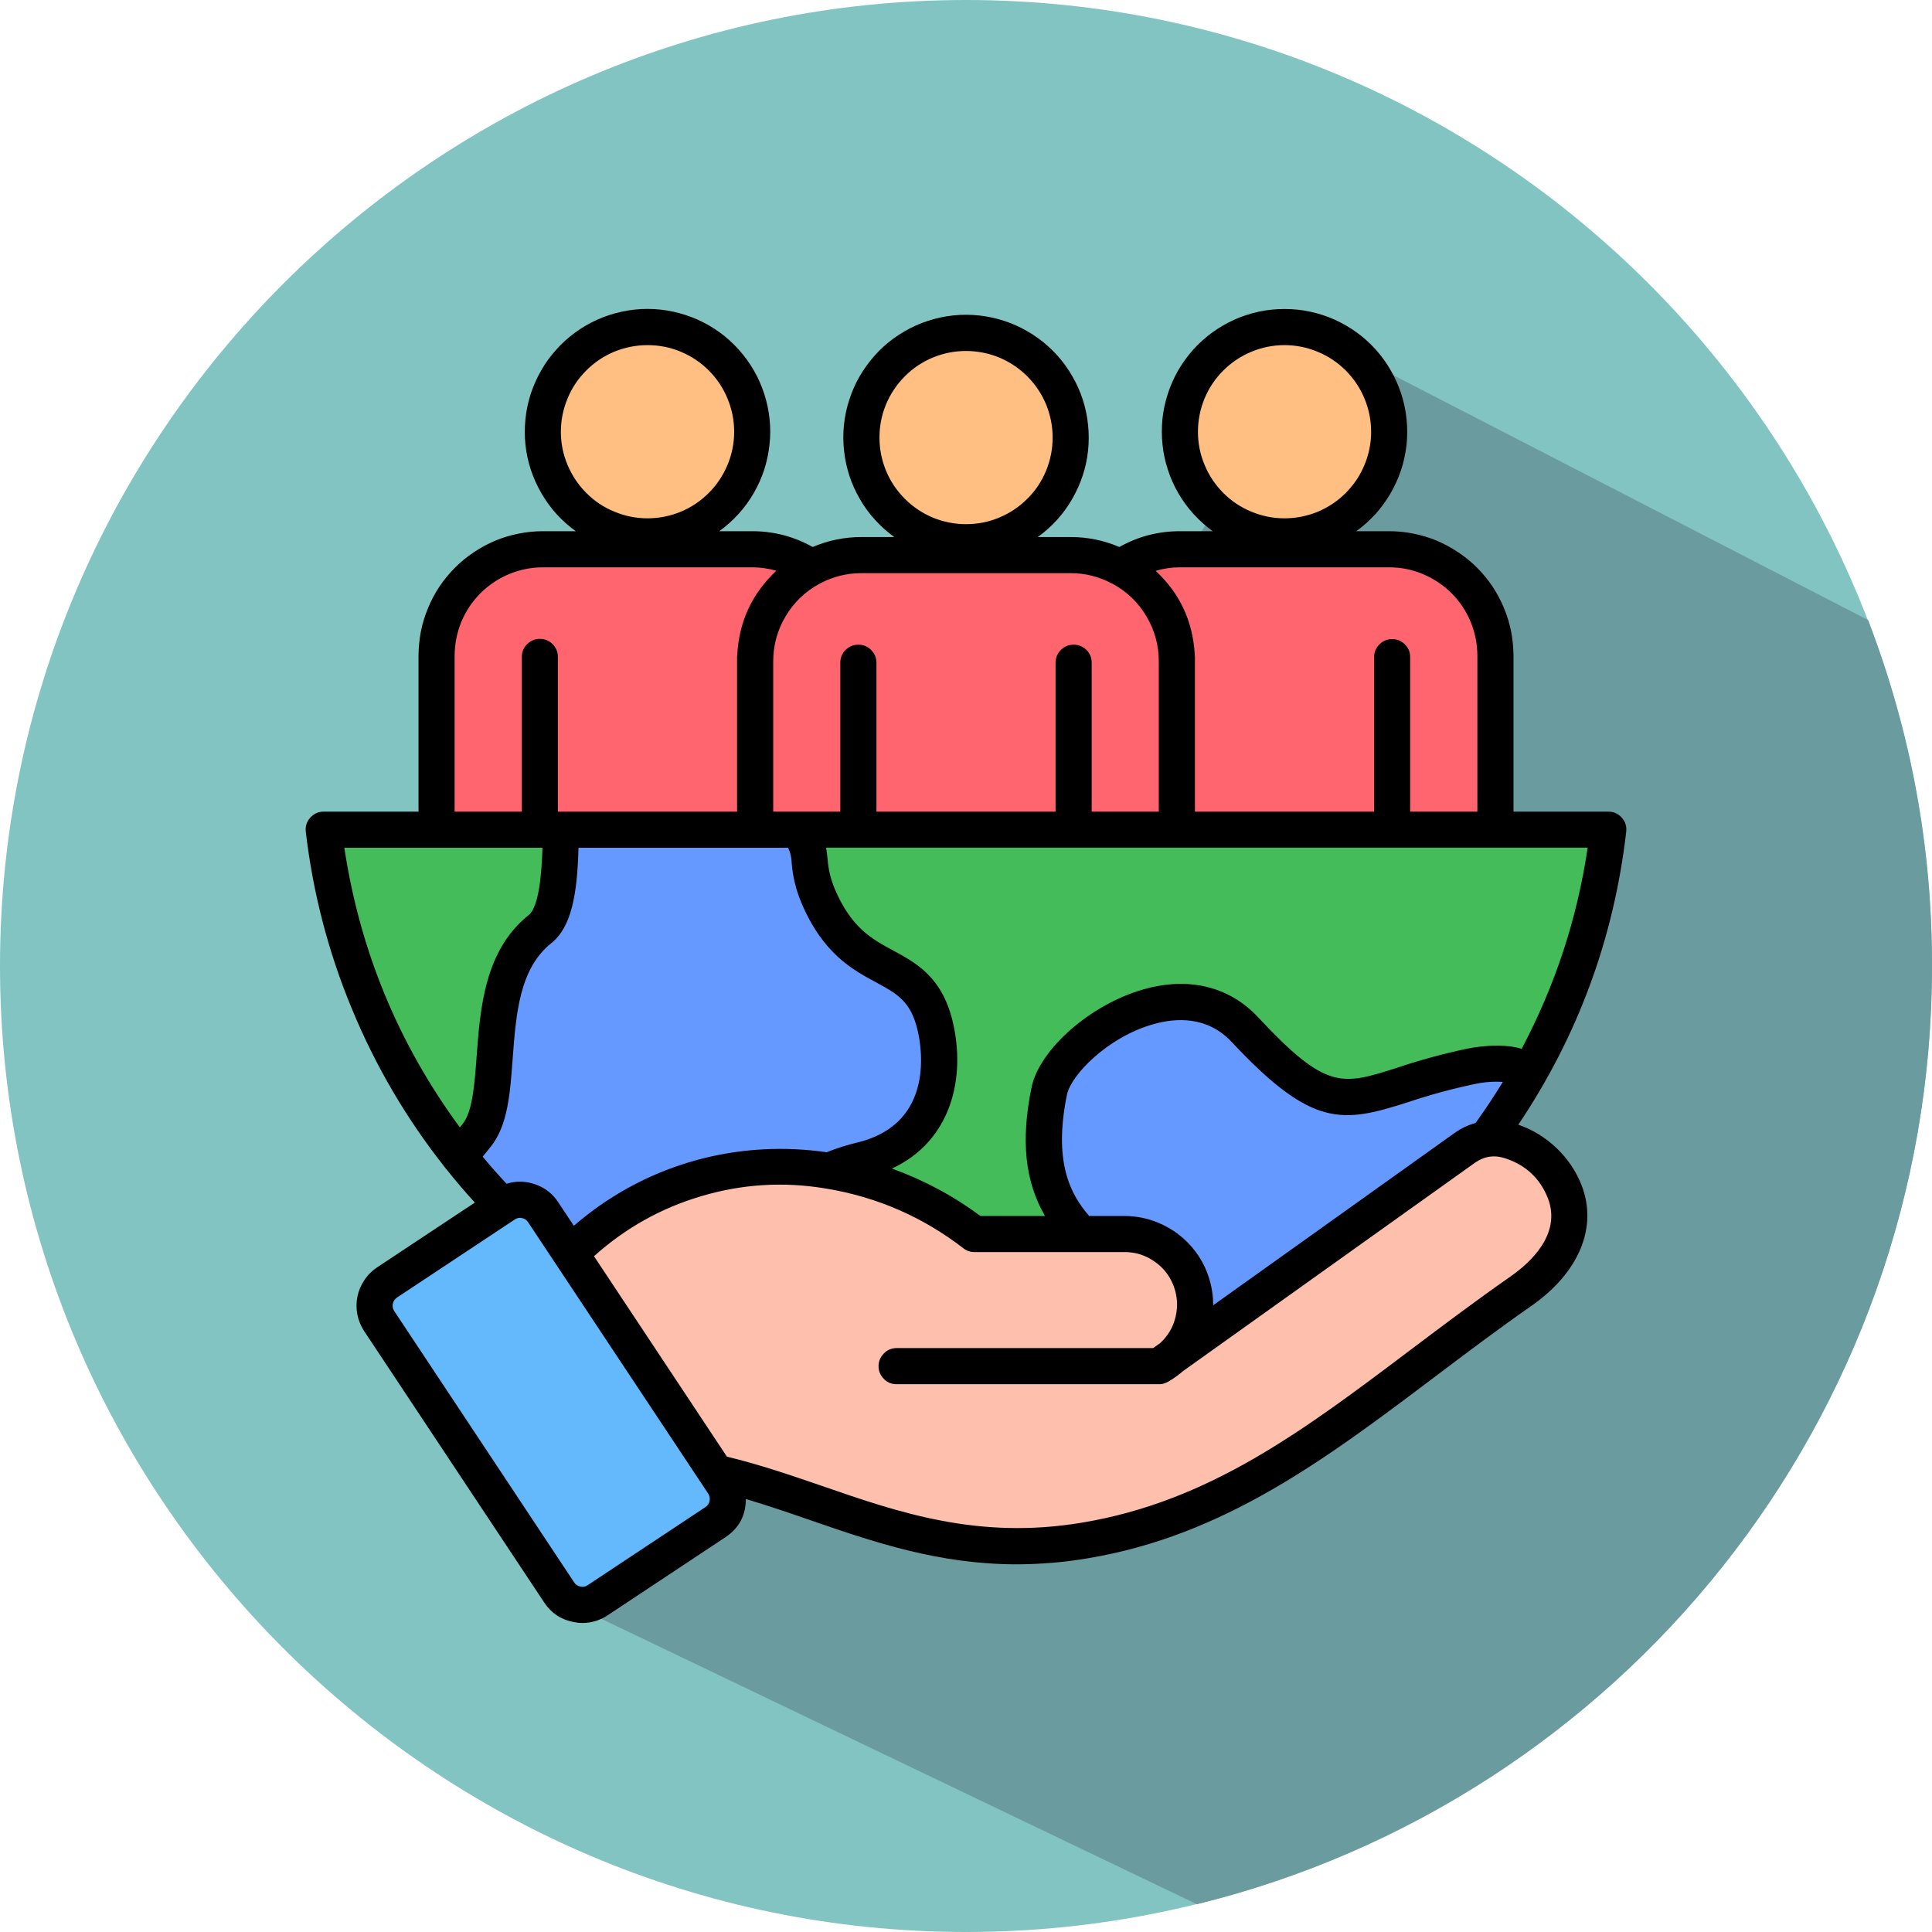
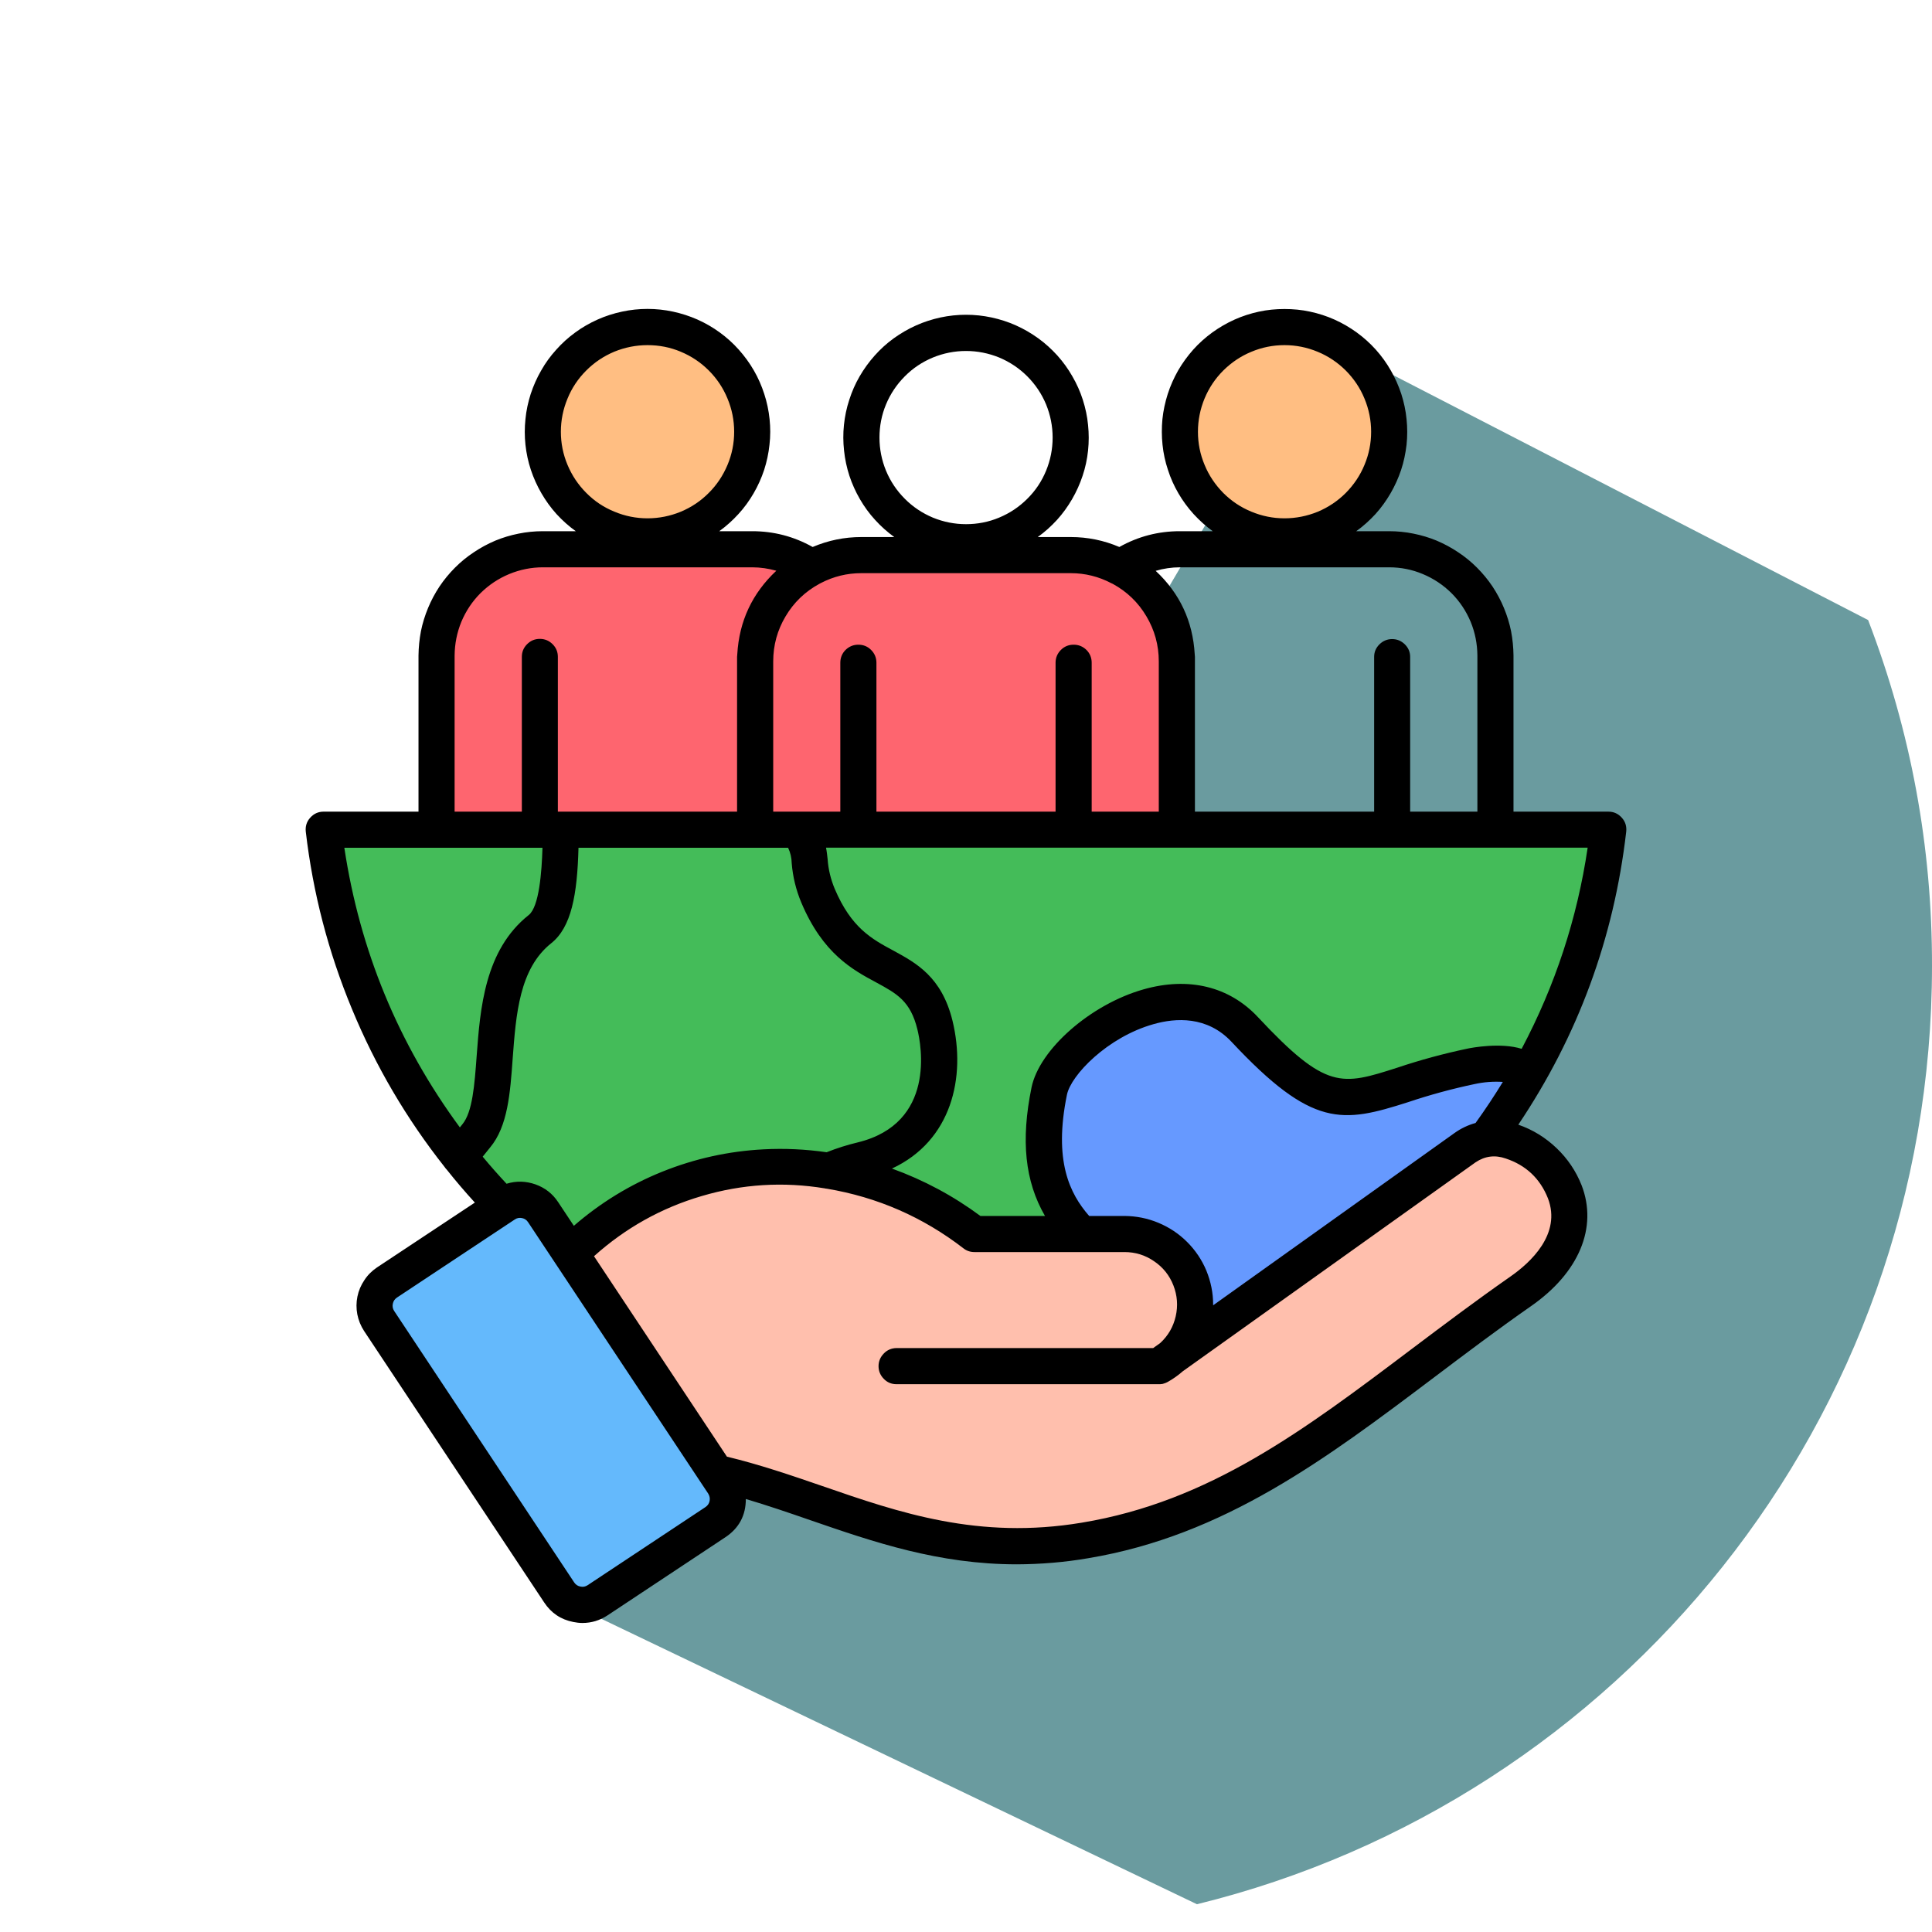
<svg xmlns="http://www.w3.org/2000/svg" width="100" zoomAndPan="magnify" viewBox="0 0 75 75" height="100" preserveAspectRatio="xMidYMid meet">
-   <path fill="#82c4c2" d="M 37.5 75 C 58.152 75 75 58.152 75 37.5 C 75 16.844 58.152 0 37.5 0 C 16.848 0 0 16.848 0 37.5 C 0 58.152 16.848 75 37.5 75 Z M 37.5 75 " fill-opacity="1" fill-rule="evenodd" />
  <path fill="#6a9b9f" d="M 51.121 13.035 L 22.117 62.254 L 46.465 73.922 C 62.848 69.902 75 55.121 75 37.5 C 75.008 32.871 74.18 28.395 72.52 24.07 Z M 51.121 13.035 " fill-opacity="1" fill-rule="evenodd" />
  <path fill="#44bc59" d="M 37.5 54.41 C 38.262 54.41 39.02 54.375 39.777 54.305 C 40.539 54.234 41.289 54.133 42.039 53.996 C 42.789 53.855 43.531 53.684 44.262 53.48 C 44.996 53.273 45.719 53.035 46.43 52.766 C 47.141 52.496 47.84 52.191 48.523 51.859 C 49.207 51.523 49.875 51.16 50.523 50.766 C 51.176 50.371 51.809 49.945 52.422 49.492 C 53.031 49.039 53.621 48.562 54.191 48.055 C 54.762 47.547 55.305 47.016 55.824 46.461 C 56.344 45.906 56.84 45.328 57.309 44.727 C 57.773 44.125 58.215 43.504 58.625 42.863 C 59.035 42.223 59.418 41.566 59.77 40.891 C 60.121 40.215 60.441 39.523 60.73 38.82 C 61.02 38.117 61.273 37.398 61.496 36.672 C 61.719 35.945 61.91 35.207 62.066 34.461 C 62.223 33.719 62.344 32.969 62.434 32.211 L 12.566 32.211 C 14.008 44.707 24.621 54.41 37.5 54.41 Z M 37.5 54.41 " fill-opacity="1" fill-rule="evenodd" />
-   <path fill="#6699ff" d="M 17.848 44.918 C 18.043 44.652 18.25 44.379 18.488 44.098 C 19.793 42.535 18.438 38.074 20.965 36.07 C 21.637 35.539 21.762 34.02 21.77 32.211 L 30.945 32.211 C 31.68 33.051 31.203 33.457 31.758 34.773 C 33.207 38.215 35.594 36.938 36.297 39.801 C 36.738 41.617 36.445 44.301 33.465 45.031 C 29.488 46 28.789 48.973 25.461 48.316 C 24.07 48.043 22.922 48.516 22.332 49.309 C 20.656 48.031 19.16 46.57 17.848 44.918 Z M 17.848 44.918 " fill-opacity="1" fill-rule="evenodd" />
  <path fill="#6699ff" d="M 46.406 52.715 C 45.129 48.52 39.367 49.043 40.73 42.363 C 41.117 40.461 45.73 37.199 48.32 39.965 C 52.215 44.129 52.543 42.324 57.109 41.395 C 58.363 41.137 59.445 41.387 59.156 41.801 C 56.289 45.953 52.098 49.723 46.406 52.715 Z M 46.406 52.715 " fill-opacity="1" fill-rule="evenodd" />
  <path fill="#ffbfad" d="M 23.805 56.773 C 30.355 56.484 34.527 61.066 42.113 59.805 C 48.723 58.707 53.195 54.203 59.031 50.137 C 60.379 49.195 61.336 47.805 60.742 46.27 C 60.152 44.734 58.215 43.598 56.875 44.551 L 44.988 53.039 C 45.422 52.797 45.762 52.461 46.012 52.035 C 46.266 51.605 46.391 51.145 46.391 50.648 C 46.391 50.285 46.32 49.938 46.184 49.602 C 46.043 49.266 45.844 48.969 45.59 48.715 C 45.332 48.457 45.035 48.258 44.699 48.121 C 44.363 47.98 44.016 47.91 43.652 47.91 L 37.828 47.91 C 31.895 43.363 23.562 44.871 20.016 51.574 Z M 23.805 56.773 " fill-opacity="1" fill-rule="evenodd" />
  <path fill="#64b9fc" d="M 14.719 51.281 L 21.707 61.824 C 21.789 61.941 21.887 62.039 22.004 62.117 C 22.125 62.199 22.254 62.25 22.391 62.281 C 22.531 62.309 22.672 62.309 22.812 62.281 C 22.949 62.254 23.082 62.203 23.199 62.125 L 27.773 59.09 C 27.895 59.012 27.992 58.91 28.07 58.793 C 28.148 58.676 28.203 58.547 28.23 58.406 C 28.262 58.266 28.262 58.125 28.234 57.988 C 28.207 57.848 28.152 57.719 28.074 57.598 L 21.086 47.059 C 21.004 46.941 20.906 46.84 20.789 46.762 C 20.672 46.684 20.543 46.629 20.402 46.602 C 20.262 46.57 20.121 46.57 19.984 46.598 C 19.844 46.625 19.715 46.676 19.594 46.754 L 15.023 49.789 C 14.902 49.871 14.805 49.969 14.723 50.086 C 14.645 50.203 14.59 50.336 14.562 50.473 C 14.535 50.613 14.531 50.754 14.559 50.895 C 14.586 51.035 14.641 51.164 14.719 51.281 Z M 14.719 51.281 " fill-opacity="1" fill-rule="evenodd" />
  <path fill="#fe656f" d="M 31.027 32.211 L 16.949 32.211 L 16.949 25.445 C 16.949 25.176 16.977 24.91 17.031 24.645 C 17.082 24.379 17.164 24.121 17.266 23.871 C 17.371 23.621 17.496 23.383 17.648 23.16 C 17.797 22.934 17.969 22.727 18.16 22.535 C 18.352 22.344 18.559 22.172 18.785 22.023 C 19.012 21.871 19.246 21.746 19.496 21.641 C 19.746 21.539 20.004 21.461 20.27 21.406 C 20.535 21.352 20.805 21.324 21.074 21.324 L 29.199 21.324 C 29.469 21.324 29.738 21.352 30.004 21.406 C 30.27 21.461 30.527 21.539 30.777 21.641 C 31.023 21.746 31.262 21.871 31.488 22.023 C 31.711 22.172 31.922 22.344 32.113 22.535 C 32.301 22.727 32.473 22.934 32.625 23.16 C 32.773 23.383 32.902 23.621 33.004 23.871 C 33.109 24.121 33.188 24.379 33.242 24.645 C 33.293 24.91 33.32 25.176 33.32 25.445 L 33.32 32.211 Z M 31.027 32.211 " fill-opacity="1" fill-rule="evenodd" />
  <path fill="#ffbe82" d="M 25.137 12.699 C 25.402 12.699 25.668 12.723 25.93 12.777 C 26.191 12.828 26.445 12.906 26.691 13.008 C 26.938 13.109 27.172 13.234 27.395 13.383 C 27.617 13.531 27.82 13.699 28.008 13.887 C 28.199 14.078 28.367 14.281 28.516 14.504 C 28.664 14.727 28.789 14.961 28.891 15.207 C 28.992 15.453 29.07 15.707 29.121 15.969 C 29.176 16.23 29.199 16.496 29.199 16.762 C 29.199 17.027 29.176 17.293 29.121 17.555 C 29.07 17.816 28.992 18.07 28.891 18.316 C 28.789 18.562 28.664 18.797 28.516 19.02 C 28.367 19.242 28.199 19.445 28.012 19.637 C 27.82 19.824 27.617 19.992 27.395 20.141 C 27.172 20.289 26.938 20.414 26.691 20.516 C 26.445 20.617 26.191 20.695 25.93 20.746 C 25.668 20.801 25.402 20.824 25.137 20.824 C 24.871 20.824 24.605 20.801 24.344 20.746 C 24.082 20.695 23.828 20.617 23.582 20.516 C 23.336 20.414 23.102 20.289 22.879 20.141 C 22.656 19.992 22.453 19.824 22.262 19.637 C 22.074 19.445 21.906 19.242 21.758 19.02 C 21.609 18.797 21.484 18.562 21.383 18.316 C 21.281 18.07 21.203 17.816 21.152 17.555 C 21.098 17.293 21.074 17.027 21.074 16.762 C 21.074 16.492 21.102 16.23 21.152 15.969 C 21.203 15.707 21.281 15.453 21.383 15.207 C 21.484 14.961 21.609 14.727 21.758 14.504 C 21.906 14.281 22.074 14.078 22.262 13.891 C 22.453 13.699 22.656 13.531 22.879 13.383 C 23.102 13.234 23.336 13.109 23.582 13.008 C 23.828 12.906 24.082 12.828 24.344 12.777 C 24.605 12.727 24.867 12.699 25.137 12.699 Z M 25.137 12.699 " fill-opacity="1" fill-rule="evenodd" />
-   <path fill="#fe656f" d="M 41.68 32.211 L 41.68 25.445 C 41.68 25.176 41.707 24.91 41.758 24.645 C 41.812 24.379 41.891 24.121 41.996 23.871 C 42.102 23.621 42.227 23.383 42.379 23.16 C 42.527 22.934 42.699 22.727 42.891 22.535 C 43.082 22.344 43.289 22.172 43.516 22.023 C 43.738 21.871 43.977 21.746 44.227 21.641 C 44.477 21.539 44.734 21.461 45 21.406 C 45.266 21.352 45.531 21.324 45.801 21.324 L 53.926 21.324 C 54.195 21.324 54.465 21.352 54.73 21.406 C 54.996 21.461 55.254 21.539 55.504 21.641 C 55.754 21.746 55.988 21.871 56.215 22.023 C 56.441 22.172 56.648 22.344 56.84 22.535 C 57.031 22.727 57.203 22.934 57.352 23.16 C 57.504 23.383 57.629 23.621 57.734 23.871 C 57.84 24.121 57.918 24.379 57.969 24.645 C 58.023 24.91 58.051 25.176 58.051 25.445 L 58.051 32.211 Z M 41.68 32.211 " fill-opacity="1" fill-rule="evenodd" />
  <path fill="#ffbe82" d="M 49.863 12.699 C 50.133 12.699 50.395 12.723 50.656 12.777 C 50.918 12.828 51.172 12.906 51.422 13.008 C 51.668 13.109 51.902 13.234 52.121 13.383 C 52.344 13.531 52.551 13.699 52.738 13.887 C 52.926 14.078 53.098 14.281 53.246 14.504 C 53.395 14.727 53.52 14.961 53.621 15.207 C 53.723 15.453 53.801 15.707 53.852 15.969 C 53.902 16.23 53.93 16.496 53.93 16.762 C 53.93 17.027 53.902 17.293 53.852 17.555 C 53.801 17.816 53.723 18.07 53.621 18.316 C 53.52 18.562 53.395 18.797 53.246 19.02 C 53.098 19.242 52.93 19.445 52.738 19.637 C 52.551 19.824 52.344 19.992 52.125 20.141 C 51.902 20.289 51.668 20.414 51.422 20.516 C 51.176 20.617 50.922 20.695 50.66 20.746 C 50.398 20.801 50.133 20.824 49.867 20.824 C 49.598 20.824 49.336 20.801 49.074 20.746 C 48.812 20.695 48.559 20.617 48.309 20.516 C 48.062 20.414 47.828 20.289 47.609 20.141 C 47.387 19.992 47.18 19.824 46.992 19.637 C 46.805 19.445 46.637 19.242 46.488 19.02 C 46.34 18.797 46.215 18.562 46.113 18.316 C 46.008 18.07 45.934 17.816 45.879 17.555 C 45.828 17.293 45.801 17.027 45.801 16.762 C 45.801 16.492 45.828 16.23 45.879 15.969 C 45.934 15.707 46.008 15.453 46.113 15.207 C 46.215 14.961 46.34 14.727 46.488 14.504 C 46.637 14.281 46.805 14.078 46.992 13.887 C 47.18 13.699 47.387 13.531 47.609 13.383 C 47.828 13.234 48.062 13.109 48.309 13.008 C 48.555 12.906 48.812 12.828 49.07 12.777 C 49.332 12.727 49.598 12.699 49.863 12.699 Z M 49.863 12.699 " fill-opacity="1" fill-rule="evenodd" />
  <path fill="#fe656f" d="M 31.027 32.211 L 29.312 32.211 L 29.312 25.672 C 29.316 25.402 29.344 25.137 29.395 24.871 C 29.449 24.605 29.527 24.348 29.633 24.098 C 29.734 23.848 29.863 23.609 30.012 23.387 C 30.164 23.16 30.336 22.953 30.527 22.762 C 30.719 22.57 30.926 22.398 31.152 22.25 C 31.375 22.098 31.613 21.973 31.863 21.867 C 32.113 21.766 32.371 21.688 32.637 21.633 C 32.898 21.578 33.168 21.555 33.438 21.551 L 41.566 21.551 C 41.836 21.555 42.105 21.578 42.367 21.633 C 42.633 21.688 42.891 21.766 43.141 21.867 C 43.391 21.973 43.629 22.098 43.852 22.25 C 44.078 22.398 44.285 22.57 44.477 22.762 C 44.668 22.953 44.84 23.16 44.988 23.387 C 45.141 23.609 45.266 23.848 45.371 24.098 C 45.473 24.348 45.555 24.605 45.605 24.871 C 45.66 25.137 45.688 25.402 45.688 25.672 L 45.688 32.211 Z M 31.027 32.211 " fill-opacity="1" fill-rule="evenodd" />
-   <path fill="#ffbe82" d="M 37.5 12.926 C 37.766 12.926 38.031 12.953 38.293 13.004 C 38.555 13.055 38.809 13.133 39.055 13.234 C 39.301 13.336 39.535 13.461 39.758 13.609 C 39.98 13.758 40.184 13.926 40.375 14.113 C 40.562 14.305 40.73 14.508 40.879 14.73 C 41.027 14.953 41.152 15.188 41.254 15.434 C 41.355 15.68 41.434 15.934 41.488 16.195 C 41.539 16.457 41.566 16.723 41.566 16.988 C 41.566 17.254 41.539 17.52 41.488 17.781 C 41.434 18.043 41.359 18.297 41.258 18.543 C 41.152 18.789 41.027 19.023 40.883 19.246 C 40.734 19.469 40.562 19.672 40.375 19.863 C 40.188 20.051 39.98 20.219 39.762 20.367 C 39.539 20.516 39.305 20.641 39.059 20.742 C 38.812 20.844 38.559 20.922 38.297 20.973 C 38.035 21.027 37.77 21.051 37.504 21.051 C 37.234 21.055 36.973 21.027 36.711 20.977 C 36.449 20.922 36.195 20.848 35.949 20.742 C 35.699 20.641 35.469 20.516 35.246 20.367 C 35.023 20.219 34.816 20.051 34.629 19.863 C 34.441 19.676 34.273 19.469 34.125 19.246 C 33.977 19.027 33.852 18.793 33.746 18.547 C 33.645 18.301 33.57 18.047 33.516 17.785 C 33.465 17.523 33.438 17.258 33.438 16.992 C 33.438 16.723 33.465 16.461 33.516 16.199 C 33.566 15.938 33.645 15.684 33.746 15.438 C 33.848 15.188 33.973 14.953 34.121 14.734 C 34.27 14.512 34.438 14.305 34.629 14.117 C 34.816 13.93 35.02 13.762 35.242 13.613 C 35.465 13.465 35.699 13.34 35.945 13.234 C 36.191 13.133 36.445 13.055 36.707 13.004 C 36.969 12.953 37.234 12.926 37.5 12.926 Z M 37.5 12.926 " fill-opacity="1" fill-rule="evenodd" />
  <path fill="#000000" d="M 62.957 31.742 C 62.816 31.586 62.645 31.508 62.434 31.508 L 58.754 31.508 L 58.754 25.445 C 58.75 25.129 58.719 24.816 58.66 24.504 C 58.598 24.195 58.504 23.895 58.383 23.602 C 58.262 23.309 58.113 23.031 57.938 22.766 C 57.762 22.504 57.562 22.262 57.336 22.035 C 57.113 21.812 56.871 21.613 56.605 21.438 C 56.344 21.262 56.066 21.113 55.773 20.988 C 55.48 20.867 55.18 20.777 54.867 20.715 C 54.559 20.652 54.242 20.621 53.926 20.621 L 52.648 20.621 C 52.922 20.426 53.168 20.203 53.395 19.957 C 53.617 19.711 53.812 19.441 53.98 19.152 C 54.148 18.863 54.285 18.559 54.391 18.242 C 54.496 17.926 54.562 17.602 54.602 17.266 C 54.637 16.934 54.637 16.602 54.602 16.27 C 54.57 15.938 54.5 15.613 54.398 15.293 C 54.293 14.977 54.16 14.672 53.992 14.383 C 53.828 14.094 53.633 13.824 53.41 13.574 C 53.184 13.324 52.938 13.102 52.668 12.906 C 52.398 12.711 52.109 12.543 51.805 12.406 C 51.5 12.27 51.184 12.168 50.855 12.098 C 50.531 12.027 50.199 11.996 49.863 11.996 C 49.531 11.996 49.199 12.027 48.871 12.098 C 48.547 12.168 48.23 12.27 47.926 12.406 C 47.621 12.543 47.332 12.711 47.062 12.906 C 46.793 13.102 46.543 13.324 46.32 13.574 C 46.098 13.824 45.902 14.094 45.734 14.383 C 45.57 14.672 45.434 14.977 45.332 15.293 C 45.23 15.613 45.16 15.938 45.125 16.27 C 45.094 16.602 45.094 16.934 45.129 17.266 C 45.164 17.602 45.234 17.926 45.34 18.242 C 45.441 18.559 45.578 18.863 45.746 19.152 C 45.914 19.441 46.113 19.711 46.336 19.957 C 46.562 20.203 46.809 20.426 47.078 20.621 L 45.801 20.621 C 44.965 20.621 44.184 20.824 43.453 21.234 C 42.852 20.977 42.223 20.848 41.566 20.848 L 40.285 20.848 C 40.559 20.652 40.805 20.43 41.031 20.184 C 41.254 19.938 41.449 19.668 41.617 19.379 C 41.785 19.09 41.922 18.785 42.027 18.469 C 42.133 18.152 42.203 17.828 42.238 17.492 C 42.273 17.16 42.273 16.828 42.238 16.496 C 42.207 16.164 42.137 15.84 42.035 15.52 C 41.934 15.203 41.797 14.898 41.629 14.609 C 41.465 14.32 41.27 14.051 41.047 13.801 C 40.82 13.551 40.574 13.328 40.305 13.133 C 40.035 12.938 39.746 12.77 39.441 12.633 C 39.137 12.496 38.82 12.395 38.492 12.324 C 38.164 12.254 37.836 12.219 37.5 12.219 C 37.168 12.219 36.836 12.254 36.508 12.324 C 36.184 12.395 35.867 12.496 35.562 12.633 C 35.254 12.77 34.969 12.938 34.695 13.133 C 34.426 13.328 34.18 13.551 33.957 13.801 C 33.734 14.051 33.539 14.32 33.371 14.609 C 33.203 14.898 33.07 15.203 32.969 15.52 C 32.863 15.84 32.797 16.164 32.762 16.496 C 32.727 16.828 32.73 17.16 32.766 17.492 C 32.801 17.828 32.871 18.152 32.973 18.469 C 33.078 18.785 33.215 19.09 33.383 19.379 C 33.551 19.668 33.746 19.938 33.973 20.184 C 34.195 20.43 34.445 20.652 34.715 20.848 L 33.438 20.848 C 32.781 20.848 32.152 20.977 31.547 21.234 C 30.816 20.824 30.035 20.621 29.199 20.621 L 27.922 20.621 C 28.191 20.426 28.441 20.203 28.664 19.957 C 28.891 19.711 29.086 19.441 29.254 19.152 C 29.422 18.863 29.559 18.559 29.664 18.242 C 29.766 17.926 29.836 17.598 29.871 17.266 C 29.91 16.934 29.91 16.602 29.875 16.27 C 29.84 15.938 29.773 15.613 29.668 15.293 C 29.566 14.977 29.434 14.672 29.266 14.383 C 29.098 14.09 28.902 13.824 28.68 13.574 C 28.457 13.324 28.211 13.102 27.941 12.906 C 27.668 12.707 27.383 12.543 27.078 12.406 C 26.77 12.27 26.453 12.168 26.129 12.098 C 25.801 12.027 25.469 11.992 25.137 11.992 C 24.801 11.992 24.473 12.027 24.145 12.098 C 23.816 12.168 23.5 12.27 23.195 12.406 C 22.891 12.543 22.602 12.707 22.332 12.906 C 22.062 13.102 21.816 13.324 21.594 13.574 C 21.367 13.824 21.172 14.09 21.008 14.383 C 20.84 14.672 20.707 14.977 20.602 15.293 C 20.5 15.613 20.43 15.938 20.398 16.27 C 20.363 16.602 20.363 16.934 20.398 17.266 C 20.434 17.598 20.504 17.926 20.609 18.242 C 20.715 18.559 20.852 18.863 21.02 19.152 C 21.188 19.441 21.383 19.711 21.605 19.957 C 21.832 20.203 22.078 20.426 22.352 20.621 L 21.074 20.621 C 20.758 20.621 20.441 20.652 20.133 20.715 C 19.82 20.777 19.52 20.867 19.227 20.988 C 18.934 21.113 18.656 21.262 18.395 21.438 C 18.129 21.613 17.887 21.812 17.664 22.035 C 17.438 22.262 17.238 22.504 17.062 22.766 C 16.887 23.031 16.738 23.309 16.617 23.602 C 16.496 23.895 16.402 24.195 16.34 24.504 C 16.281 24.816 16.25 25.129 16.246 25.445 L 16.246 31.508 L 12.566 31.508 C 12.355 31.508 12.184 31.586 12.043 31.742 C 11.902 31.898 11.848 32.082 11.871 32.289 C 12.148 34.664 12.746 36.961 13.664 39.172 C 14.578 41.383 15.777 43.426 17.262 45.305 C 17.285 45.34 17.312 45.375 17.344 45.406 C 17.691 45.844 18.055 46.27 18.434 46.684 L 14.633 49.203 C 14.438 49.336 14.273 49.496 14.145 49.695 C 14.012 49.891 13.922 50.102 13.875 50.332 C 13.828 50.562 13.828 50.793 13.871 51.023 C 13.918 51.258 14.004 51.469 14.133 51.668 L 21.125 62.207 C 21.395 62.617 21.773 62.871 22.254 62.965 C 22.371 62.988 22.492 63.004 22.609 63.004 C 22.965 63.004 23.289 62.902 23.586 62.707 L 28.164 59.672 C 28.691 59.32 28.953 58.824 28.953 58.191 C 29.785 58.438 30.609 58.719 31.465 59.016 C 33.91 59.859 36.426 60.727 39.477 60.727 C 40.402 60.723 41.32 60.648 42.23 60.492 C 47.52 59.613 51.48 56.629 55.672 53.469 C 56.879 52.559 58.125 51.617 59.43 50.707 C 61.297 49.41 62.031 47.652 61.398 46.012 C 61.18 45.461 60.855 44.98 60.426 44.57 C 59.996 44.16 59.504 43.855 58.941 43.66 C 61.258 40.207 62.652 36.418 63.129 32.289 C 63.152 32.082 63.098 31.898 62.957 31.742 Z M 46.504 16.762 C 46.504 16.316 46.59 15.887 46.758 15.477 C 46.93 15.062 47.172 14.699 47.488 14.383 C 47.805 14.07 48.168 13.824 48.578 13.656 C 48.988 13.484 49.418 13.398 49.863 13.398 C 50.309 13.398 50.738 13.484 51.152 13.656 C 51.562 13.824 51.926 14.07 52.242 14.383 C 52.555 14.699 52.801 15.062 52.969 15.473 C 53.141 15.887 53.227 16.316 53.227 16.762 C 53.227 17.207 53.141 17.637 52.969 18.047 C 52.801 18.457 52.555 18.82 52.242 19.137 C 51.926 19.453 51.562 19.695 51.152 19.867 C 50.738 20.035 50.309 20.121 49.863 20.121 C 49.418 20.121 48.992 20.035 48.578 19.863 C 48.168 19.695 47.805 19.453 47.488 19.137 C 47.176 18.82 46.93 18.457 46.762 18.047 C 46.59 17.637 46.504 17.207 46.504 16.762 Z M 45.801 22.023 L 53.926 22.023 C 54.379 22.023 54.816 22.109 55.234 22.285 C 55.656 22.461 56.023 22.707 56.348 23.027 C 56.668 23.348 56.914 23.719 57.09 24.137 C 57.262 24.555 57.348 24.992 57.352 25.445 L 57.352 31.508 L 54.742 31.508 L 54.742 25.5 C 54.742 25.309 54.672 25.148 54.535 25.012 C 54.398 24.879 54.234 24.809 54.043 24.809 C 53.852 24.809 53.688 24.879 53.551 25.012 C 53.414 25.148 53.344 25.309 53.344 25.5 L 53.344 31.508 L 46.387 31.508 L 46.387 25.5 C 46.387 25.465 46.383 25.434 46.379 25.398 C 46.305 24.117 45.801 23.035 44.863 22.16 C 45.168 22.07 45.484 22.023 45.801 22.023 Z M 34.141 16.988 C 34.141 16.543 34.223 16.113 34.395 15.699 C 34.566 15.289 34.809 14.926 35.125 14.609 C 35.438 14.293 35.801 14.051 36.215 13.879 C 36.625 13.711 37.055 13.625 37.5 13.625 C 37.945 13.625 38.375 13.711 38.789 13.879 C 39.199 14.051 39.562 14.293 39.879 14.609 C 40.195 14.926 40.438 15.289 40.609 15.699 C 40.777 16.113 40.863 16.539 40.863 16.988 C 40.863 17.434 40.777 17.863 40.609 18.273 C 40.438 18.688 40.195 19.051 39.879 19.363 C 39.562 19.68 39.199 19.922 38.785 20.094 C 38.375 20.266 37.945 20.348 37.5 20.348 C 37.055 20.348 36.625 20.262 36.215 20.094 C 35.805 19.922 35.441 19.68 35.125 19.363 C 34.809 19.047 34.566 18.684 34.395 18.273 C 34.227 17.863 34.141 17.434 34.141 16.988 Z M 31.801 22.668 C 31.82 22.66 31.84 22.648 31.859 22.637 C 32.355 22.379 32.879 22.25 33.438 22.25 L 41.566 22.25 C 42.125 22.25 42.656 22.383 43.152 22.645 C 43.168 22.652 43.18 22.656 43.195 22.664 C 43.746 22.965 44.184 23.383 44.504 23.926 C 44.824 24.465 44.984 25.047 44.984 25.676 L 44.984 31.508 L 42.379 31.508 L 42.379 25.727 C 42.379 25.535 42.312 25.367 42.176 25.23 C 42.035 25.094 41.871 25.027 41.68 25.027 C 41.484 25.027 41.32 25.094 41.184 25.23 C 41.047 25.367 40.977 25.535 40.977 25.727 L 40.977 31.508 L 34.023 31.508 L 34.023 25.727 C 34.023 25.535 33.953 25.367 33.816 25.23 C 33.68 25.094 33.516 25.027 33.32 25.027 C 33.129 25.027 32.965 25.094 32.824 25.23 C 32.688 25.367 32.621 25.535 32.621 25.727 L 32.621 31.508 L 30.016 31.508 L 30.016 25.676 C 30.016 25.047 30.176 24.465 30.496 23.926 C 30.816 23.387 31.25 22.969 31.801 22.668 Z M 32.09 44.73 C 31.277 44.613 30.461 44.574 29.641 44.617 C 28.281 44.688 26.973 44.977 25.711 45.484 C 24.449 45.992 23.305 46.695 22.277 47.586 L 21.668 46.668 C 21.453 46.34 21.156 46.109 20.785 45.977 C 20.414 45.848 20.043 45.836 19.664 45.953 C 19.344 45.609 19.035 45.262 18.738 44.902 C 18.832 44.781 18.93 44.66 19.027 44.543 C 19.711 43.723 19.805 42.445 19.902 41.094 C 20.031 39.375 20.16 37.602 21.398 36.617 C 22.18 35.996 22.41 34.734 22.457 32.91 L 30.594 32.91 C 30.684 33.098 30.73 33.297 30.734 33.508 C 30.777 34.039 30.902 34.551 31.109 35.043 C 31.945 37.023 33.094 37.645 34.02 38.141 C 34.816 38.574 35.344 38.859 35.613 39.961 C 35.762 40.562 36.34 43.605 33.297 44.348 C 32.887 44.445 32.484 44.574 32.09 44.73 Z M 21.773 16.762 C 21.773 16.316 21.859 15.887 22.031 15.473 C 22.199 15.062 22.441 14.699 22.758 14.383 C 23.074 14.066 23.438 13.824 23.848 13.652 C 24.262 13.484 24.691 13.398 25.137 13.398 C 25.582 13.398 26.012 13.48 26.422 13.652 C 26.836 13.824 27.199 14.066 27.516 14.383 C 27.828 14.695 28.074 15.062 28.242 15.473 C 28.414 15.887 28.5 16.312 28.5 16.762 C 28.5 17.207 28.414 17.637 28.242 18.047 C 28.07 18.457 27.828 18.824 27.512 19.137 C 27.199 19.453 26.836 19.695 26.422 19.867 C 26.012 20.035 25.582 20.121 25.137 20.121 C 24.691 20.121 24.262 20.035 23.852 19.863 C 23.438 19.695 23.074 19.453 22.762 19.137 C 22.445 18.82 22.203 18.457 22.031 18.047 C 21.859 17.637 21.773 17.207 21.773 16.762 Z M 17.648 25.449 C 17.652 24.992 17.738 24.559 17.91 24.137 C 18.086 23.719 18.332 23.348 18.652 23.027 C 18.977 22.707 19.344 22.461 19.766 22.285 C 20.184 22.113 20.621 22.023 21.074 22.023 L 29.199 22.023 C 29.52 22.023 29.832 22.07 30.137 22.156 C 29.199 23.035 28.695 24.117 28.621 25.398 C 28.617 25.434 28.613 25.465 28.613 25.5 L 28.613 31.508 L 21.656 31.508 L 21.656 25.5 C 21.656 25.309 21.59 25.145 21.453 25.008 C 21.316 24.871 21.148 24.801 20.957 24.801 C 20.762 24.801 20.598 24.871 20.461 25.008 C 20.324 25.145 20.258 25.309 20.258 25.5 L 20.258 31.508 L 17.648 31.508 Z M 17.852 43.766 C 15.461 40.516 13.969 36.898 13.367 32.91 L 21.059 32.91 C 21.031 33.848 20.93 35.199 20.527 35.52 C 18.809 36.883 18.641 39.16 18.504 40.992 C 18.422 42.113 18.344 43.172 17.949 43.645 C 17.918 43.684 17.883 43.727 17.852 43.766 Z M 27.387 58.504 L 22.809 61.539 C 22.723 61.594 22.633 61.613 22.531 61.59 C 22.43 61.57 22.352 61.52 22.293 61.434 L 15.301 50.891 C 15.246 50.805 15.227 50.711 15.25 50.609 C 15.27 50.508 15.324 50.43 15.41 50.371 L 19.984 47.34 C 20.07 47.281 20.164 47.266 20.262 47.285 C 20.363 47.305 20.445 47.359 20.5 47.445 L 27.188 57.523 C 27.195 57.539 27.207 57.555 27.219 57.57 L 27.492 57.98 C 27.547 58.07 27.566 58.164 27.547 58.266 C 27.527 58.367 27.473 58.445 27.387 58.504 Z M 60.09 46.516 C 60.625 47.906 59.406 49.02 58.629 49.559 C 57.305 50.484 56.047 51.43 54.828 52.348 C 50.602 55.535 46.949 58.289 42 59.109 C 37.984 59.781 34.902 58.719 31.922 57.688 C 30.727 57.277 29.496 56.855 28.219 56.547 L 23.059 48.766 C 24.277 47.672 25.672 46.891 27.242 46.43 C 28.812 45.965 30.41 45.867 32.023 46.133 C 32.051 46.141 32.074 46.145 32.098 46.145 C 34.059 46.473 35.828 47.246 37.402 48.461 C 37.527 48.559 37.668 48.605 37.828 48.605 L 43.652 48.605 C 44.074 48.605 44.457 48.723 44.801 48.961 C 45.148 49.195 45.398 49.508 45.551 49.898 C 45.703 50.289 45.734 50.688 45.641 51.098 C 45.547 51.508 45.348 51.852 45.039 52.137 L 44.766 52.332 L 34.797 52.332 C 34.605 52.336 34.441 52.406 34.309 52.543 C 34.176 52.68 34.105 52.844 34.105 53.035 C 34.105 53.227 34.176 53.391 34.309 53.527 C 34.441 53.664 34.605 53.734 34.797 53.734 L 44.988 53.734 C 44.992 53.734 44.992 53.734 44.996 53.734 C 45.012 53.734 45.027 53.734 45.043 53.734 C 45.051 53.734 45.059 53.734 45.066 53.73 C 45.082 53.73 45.094 53.727 45.109 53.727 C 45.117 53.723 45.125 53.723 45.133 53.723 C 45.145 53.719 45.16 53.715 45.172 53.711 C 45.18 53.707 45.191 53.707 45.199 53.703 C 45.211 53.699 45.219 53.695 45.227 53.691 C 45.238 53.688 45.254 53.684 45.266 53.68 C 45.27 53.676 45.277 53.672 45.285 53.668 C 45.297 53.664 45.312 53.656 45.328 53.648 C 45.539 53.531 45.734 53.391 45.914 53.234 L 57.281 45.121 C 57.648 44.875 58.039 44.828 58.453 44.973 C 59.238 45.234 59.785 45.75 60.09 46.516 Z M 41.418 42.5 C 41.57 41.742 42.988 40.262 44.777 39.758 C 45.637 39.512 46.863 39.434 47.809 40.445 C 50.949 43.801 52.109 43.602 54.664 42.785 C 55.512 42.5 56.375 42.266 57.25 42.082 C 57.609 42.004 57.973 41.977 58.34 42 C 58.008 42.543 57.656 43.074 57.281 43.594 C 56.984 43.676 56.715 43.805 56.469 43.98 L 47.094 50.672 C 47.094 50.664 47.094 50.652 47.094 50.645 C 47.094 50.188 47.004 49.75 46.832 49.328 C 46.656 48.906 46.406 48.535 46.086 48.215 C 45.762 47.891 45.391 47.645 44.969 47.469 C 44.547 47.293 44.109 47.207 43.652 47.203 L 42.281 47.203 C 41.523 46.336 40.895 45.059 41.418 42.5 Z M 59.07 40.715 C 58.258 40.461 57.133 40.672 56.969 40.707 C 56.043 40.902 55.133 41.148 54.238 41.449 C 52.074 42.141 51.492 42.328 48.832 39.484 C 47.719 38.293 46.141 37.91 44.395 38.406 C 42.336 38.988 40.344 40.738 40.043 42.219 C 39.625 44.266 39.785 45.855 40.566 47.203 L 38.059 47.203 C 37.004 46.422 35.859 45.809 34.625 45.363 C 36.941 44.289 37.508 41.816 36.977 39.629 C 36.559 37.918 35.562 37.383 34.688 36.906 C 33.844 36.453 33.047 36.023 32.402 34.5 C 32.25 34.133 32.156 33.754 32.129 33.359 C 32.113 33.215 32.098 33.066 32.066 32.906 L 61.633 32.906 C 61.227 35.656 60.371 38.258 59.07 40.715 Z M 59.07 40.715 " fill-opacity="1" fill-rule="nonzero" />
</svg>